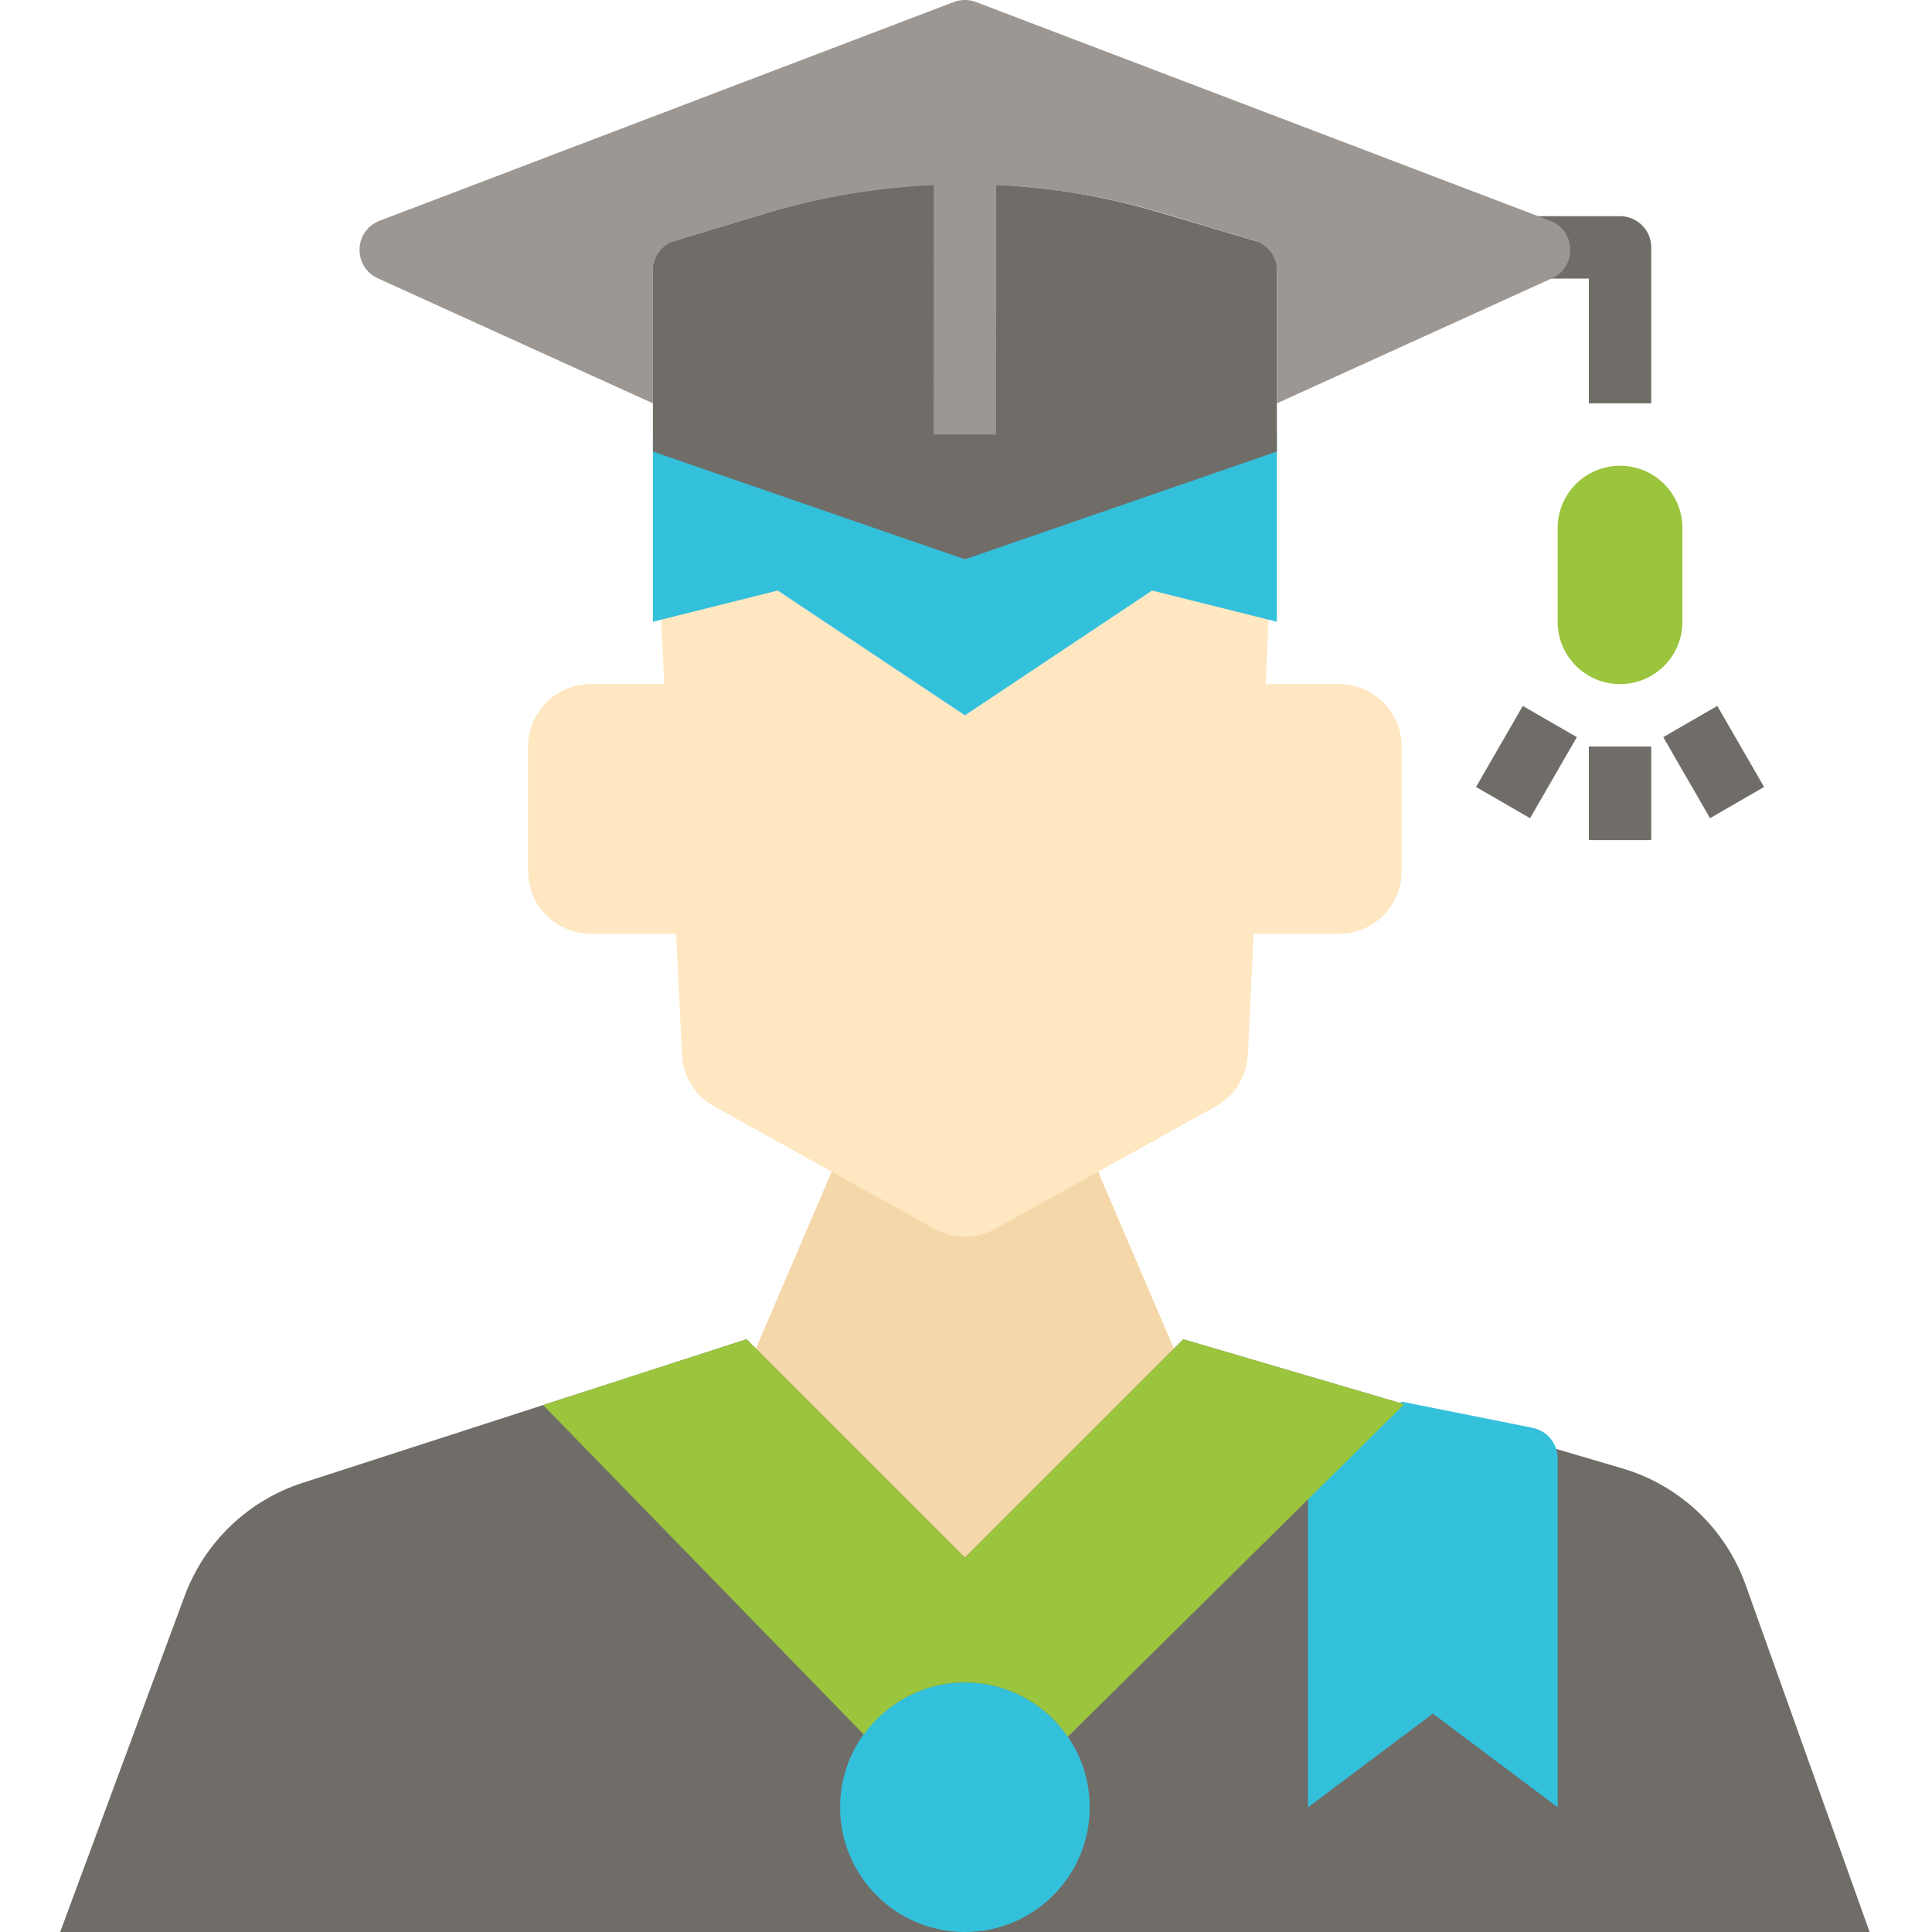
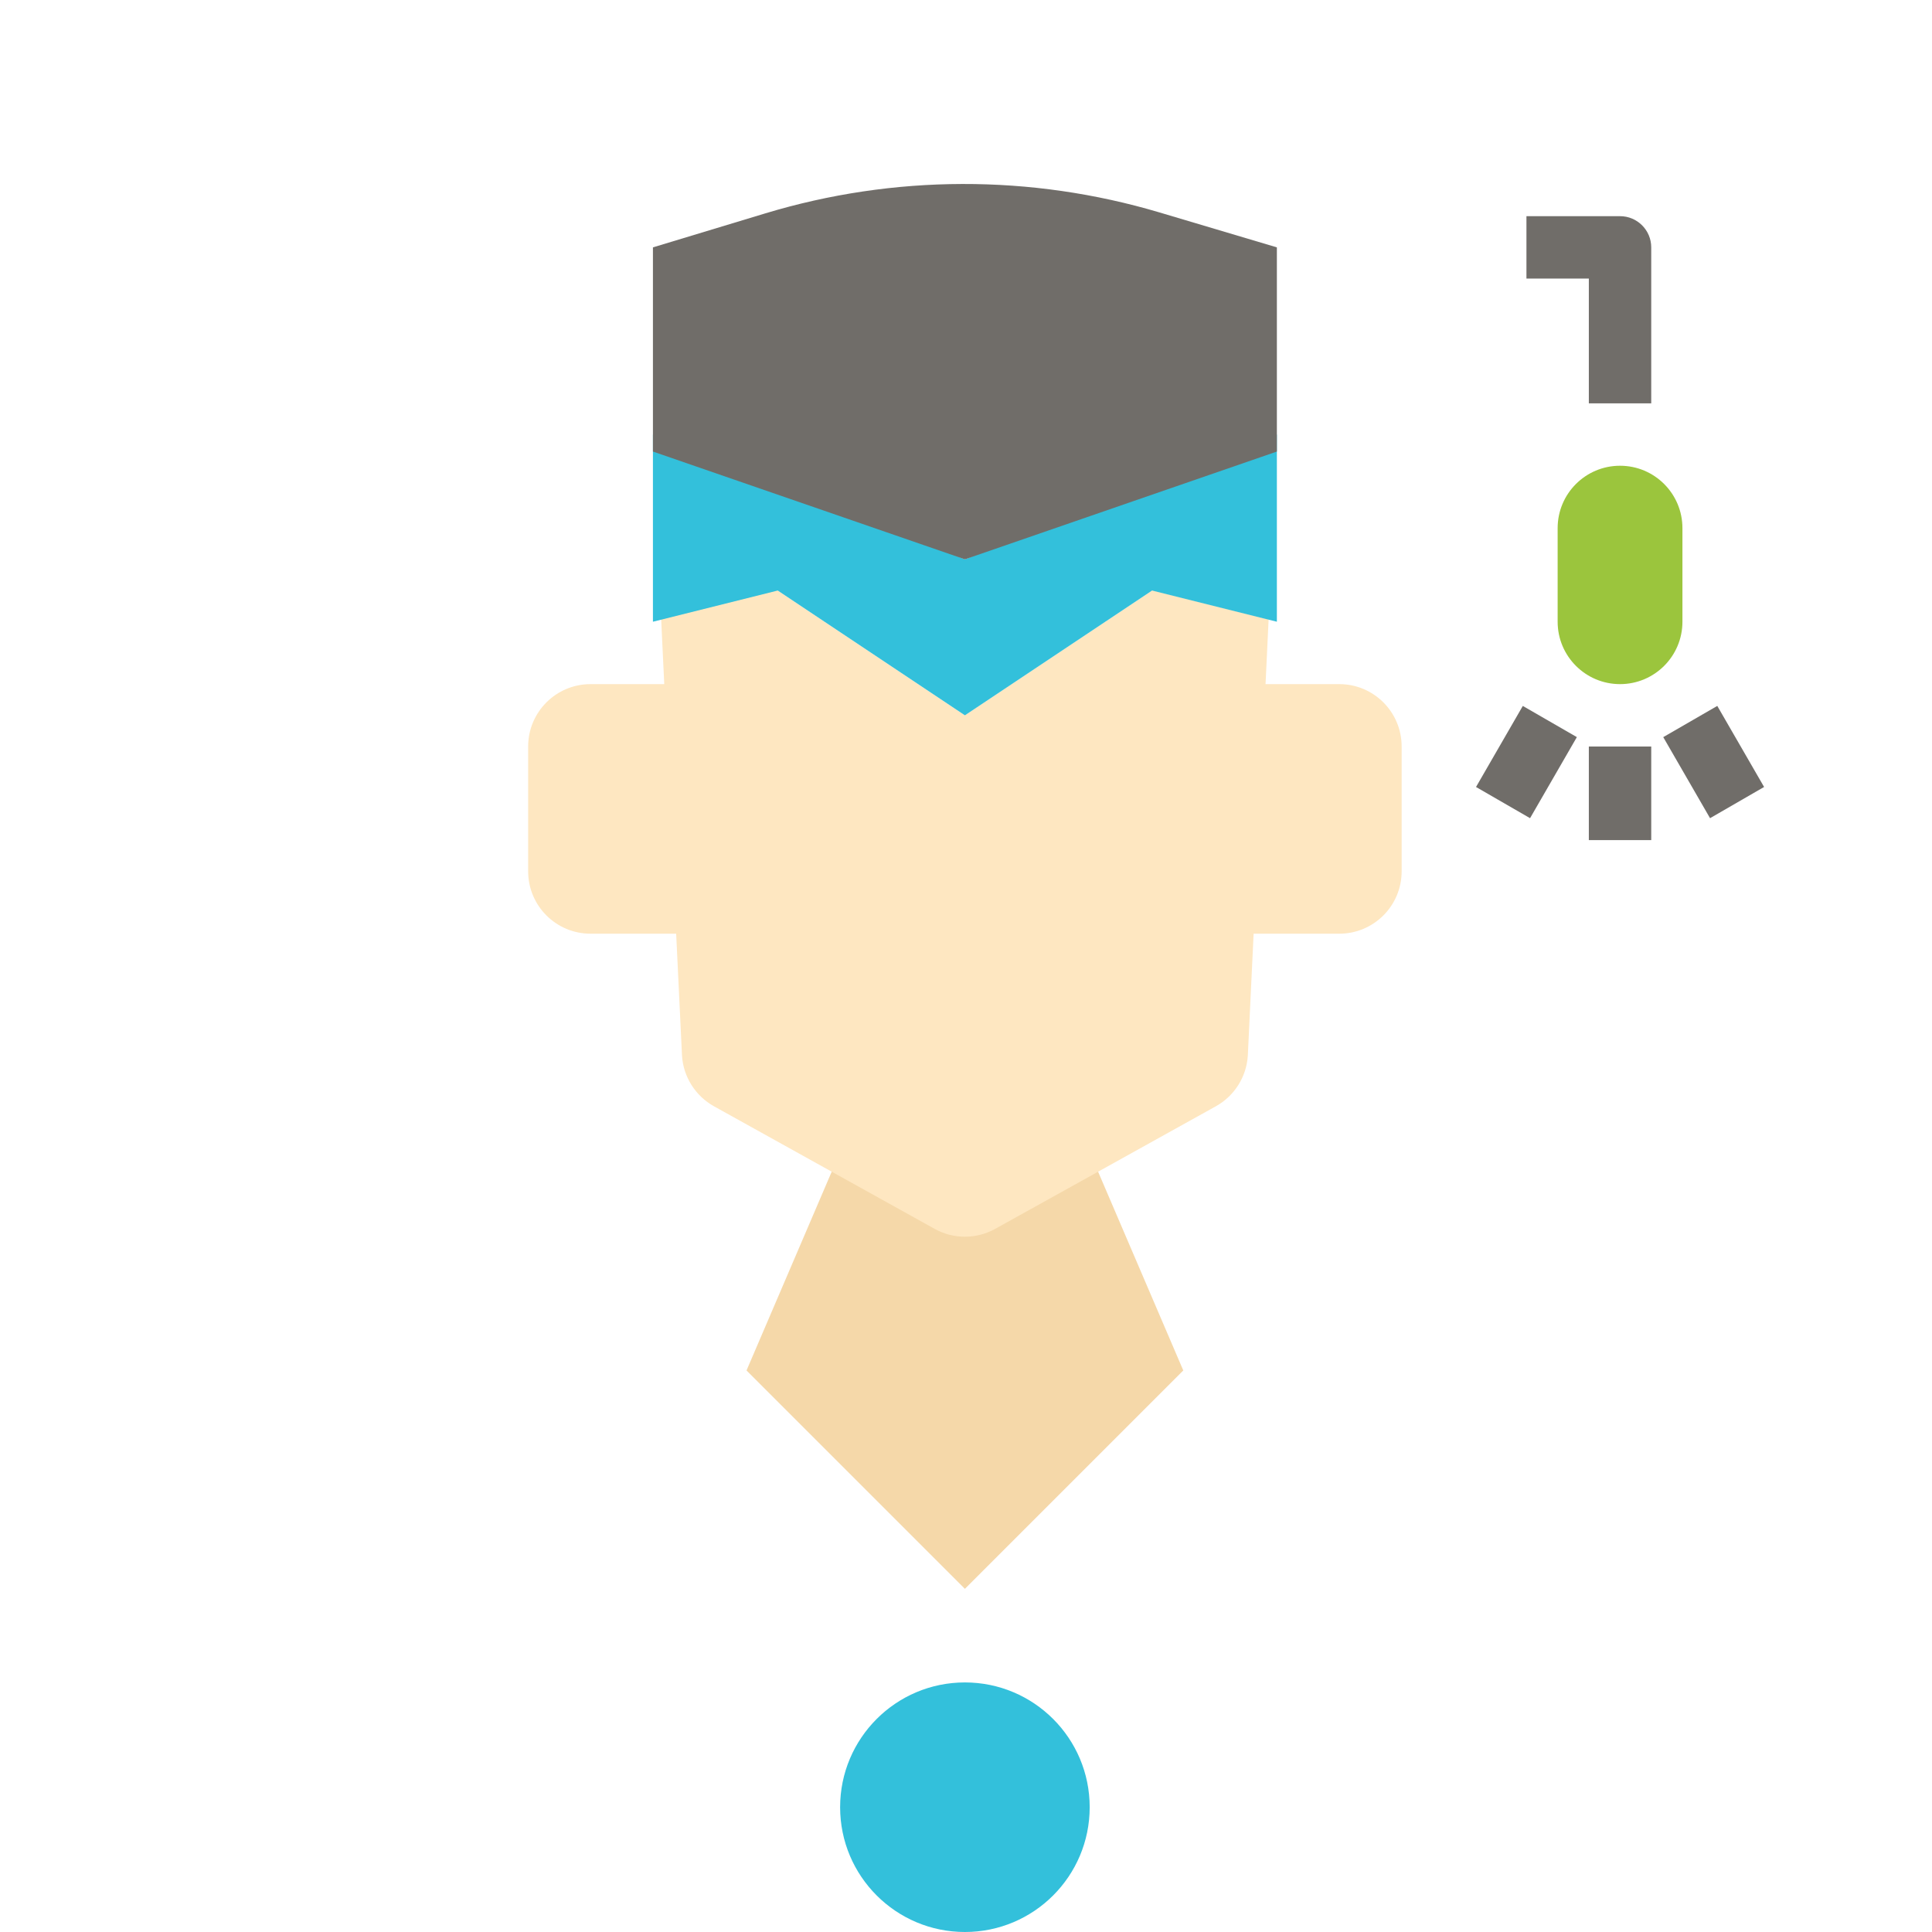
<svg xmlns="http://www.w3.org/2000/svg" height="495pt" viewBox="-15 0 495 495.434" width="495pt">
  <path d="m200.219 295.434-24 56 56 56 56-56-24-56-32 18.664zm0 0" fill="#f5d8a9" />
  <path d="m328.219 175.434h-18.906l1.184-24.855-30.277.855-48 32-48-32-30.281-.855 1.184 24.855h-18.902c-8.84 0-16 7.16-16 16v32c0 8.84 7.16 16 16 16h21.957l1.496 31.266c.336 5.438 3.434 10.336 8.199 12.992l56.578 31.43c4.832 2.688 10.711 2.688 15.543 0l56.578-31.43c4.766-2.648 7.855-7.547 8.199-12.992l1.488-31.266h21.961c8.84 0 16-7.16 16-16v-32c0-8.84-7.16-16-16-16zm0 0" fill="#fee7c1" />
  <path d="m152.219 159.434 32-8 48 32 48-32 32 8v-48l-80 32-80-32zm0 0" fill="#33c0db" />
-   <path d="m288.219 343.434-56 56-56-56-113.852 36.832c-13.98 4.527-25.125 15.207-30.238 29l-31.91 86.168h464l-31.785-88.992c-5.16-14.457-16.93-25.574-31.656-29.902zm0 0" fill="#706d69" />
-   <path d="m320.219 383.434v80l32-24 32 24v-89.441c0-3.812-2.691-7.094-6.434-7.848l-33.566-6.711zm0 0" fill="#33c0db" />
  <path d="m400.219 175.434c-8.84 0-16-7.16-16-16v-24c0-8.84 7.16-16 16-16s16 7.16 16 16v24c0 8.84-7.16 16-16 16zm0 0" fill="#9bc53d" />
  <g fill="#706d69">
    <path d="m152.219 115.793 80 27.641 80-27.641v-52.359l-30.059-8.945c-33.016-9.824-68.184-9.742-101.152.234l-28.789 8.711zm0 0" />
    <path d="m408.219 103.434h-16v-32h-16v-16h24c4.414 0 8 3.586 8 8zm0 0" />
    <path d="m392.219 191.434h16v24h-16zm0 0" />
    <path d="m411.301 189.027 13.855-8.004 12.004 20.785-13.859 8.004zm0 0" />
    <path d="m363.289 201.812 11.996-20.785 13.859 7.996-12 20.789zm0 0" />
  </g>
  <path d="m264.219 463.434c0 17.672-14.328 32-32 32-17.676 0-32-14.328-32-32s14.324-32 32-32c17.672 0 32 14.328 32 32zm0 0" fill="#33c0db" />
-   <path d="m232.219 431.434c10.957 0 20.613 5.527 26.383 13.93l86.281-85.266-56.664-16.664-56 56-56-56-52.152 16.871 82.23 84.496c5.809-8.062 15.223-13.367 25.922-13.367zm0 0" fill="#9bc53d" />
-   <path d="m382.297 56.609-147.23-56.086c-1.832-.699-3.867-.699-5.699 0l-147.23 56.086c-6.641 2.527-6.938 11.816-.465 14.762l70.547 32.062v-34.047c0-3.535 2.316-6.648 5.703-7.664l23.727-7.121c13.922-4.176 28.242-6.48 42.609-7.137l-.039 63.961 16 .008.031-63.961c14.352.656 28.641 2.961 42.535 7.129l23.727 7.121c3.387 1.016 5.707 4.129 5.707 7.664v34.047l70.543-32.062c6.473-2.945 6.184-12.234-.465-14.762zm0 0" fill="#9c9792" />
</svg>